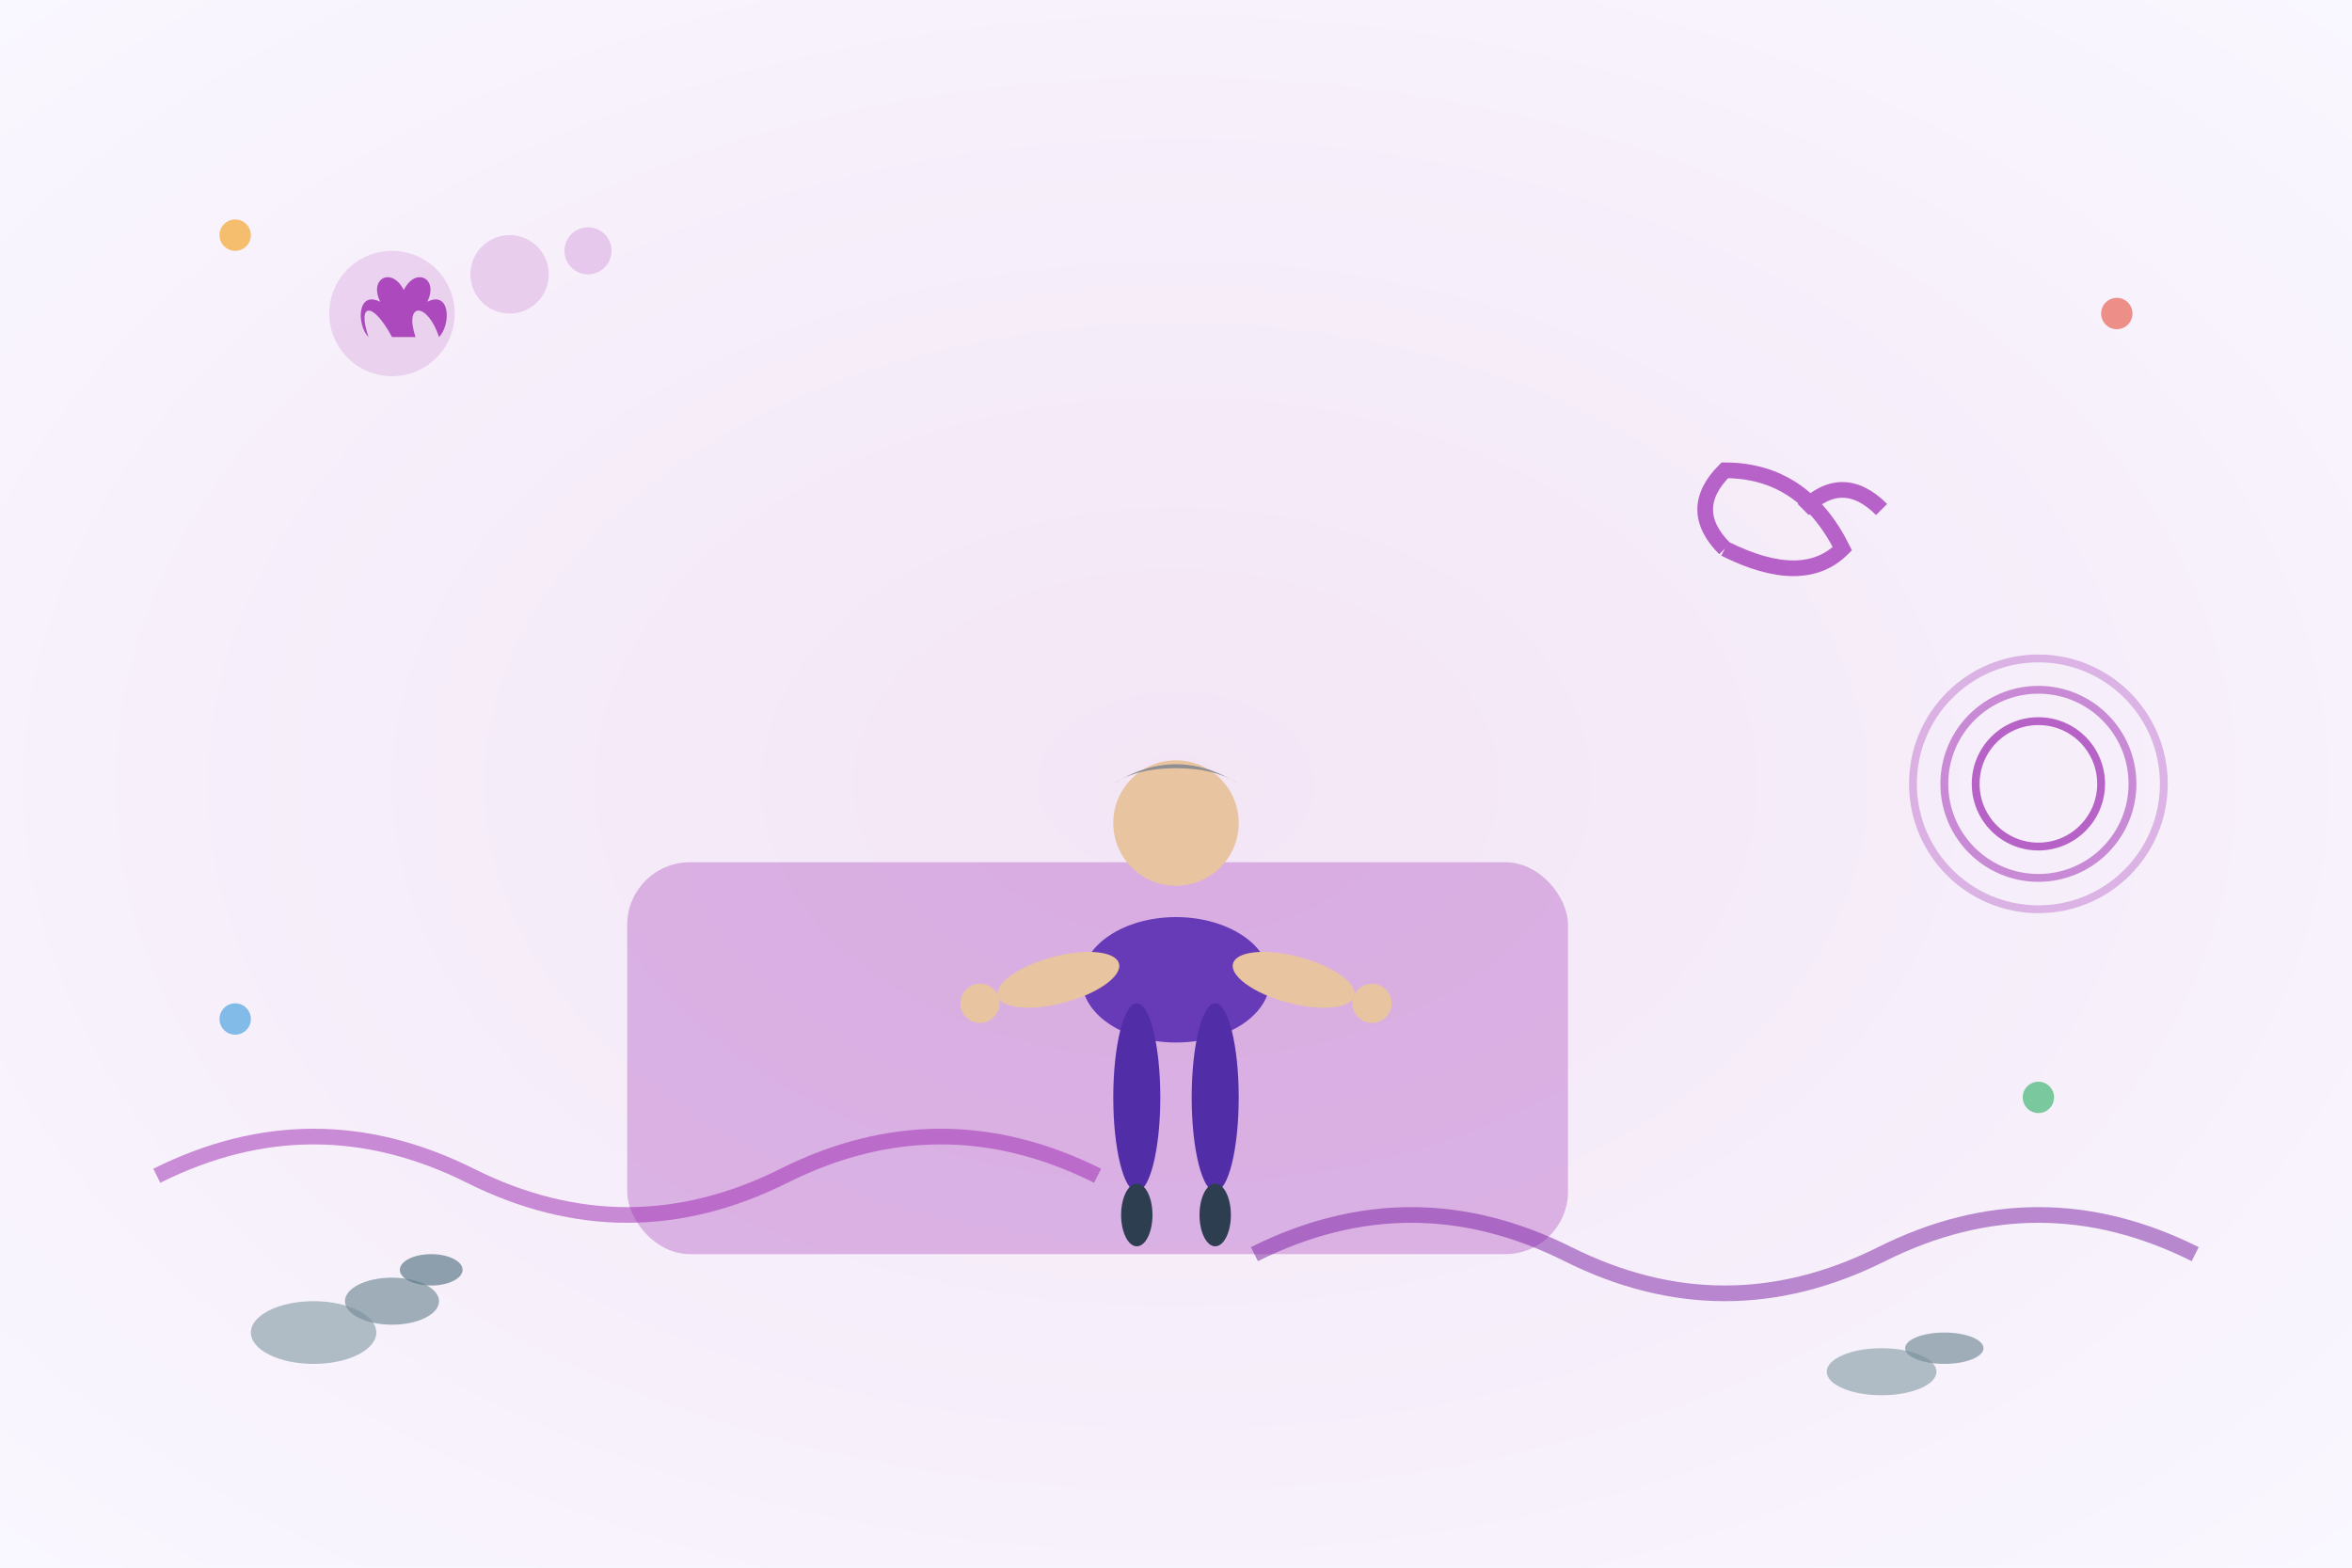
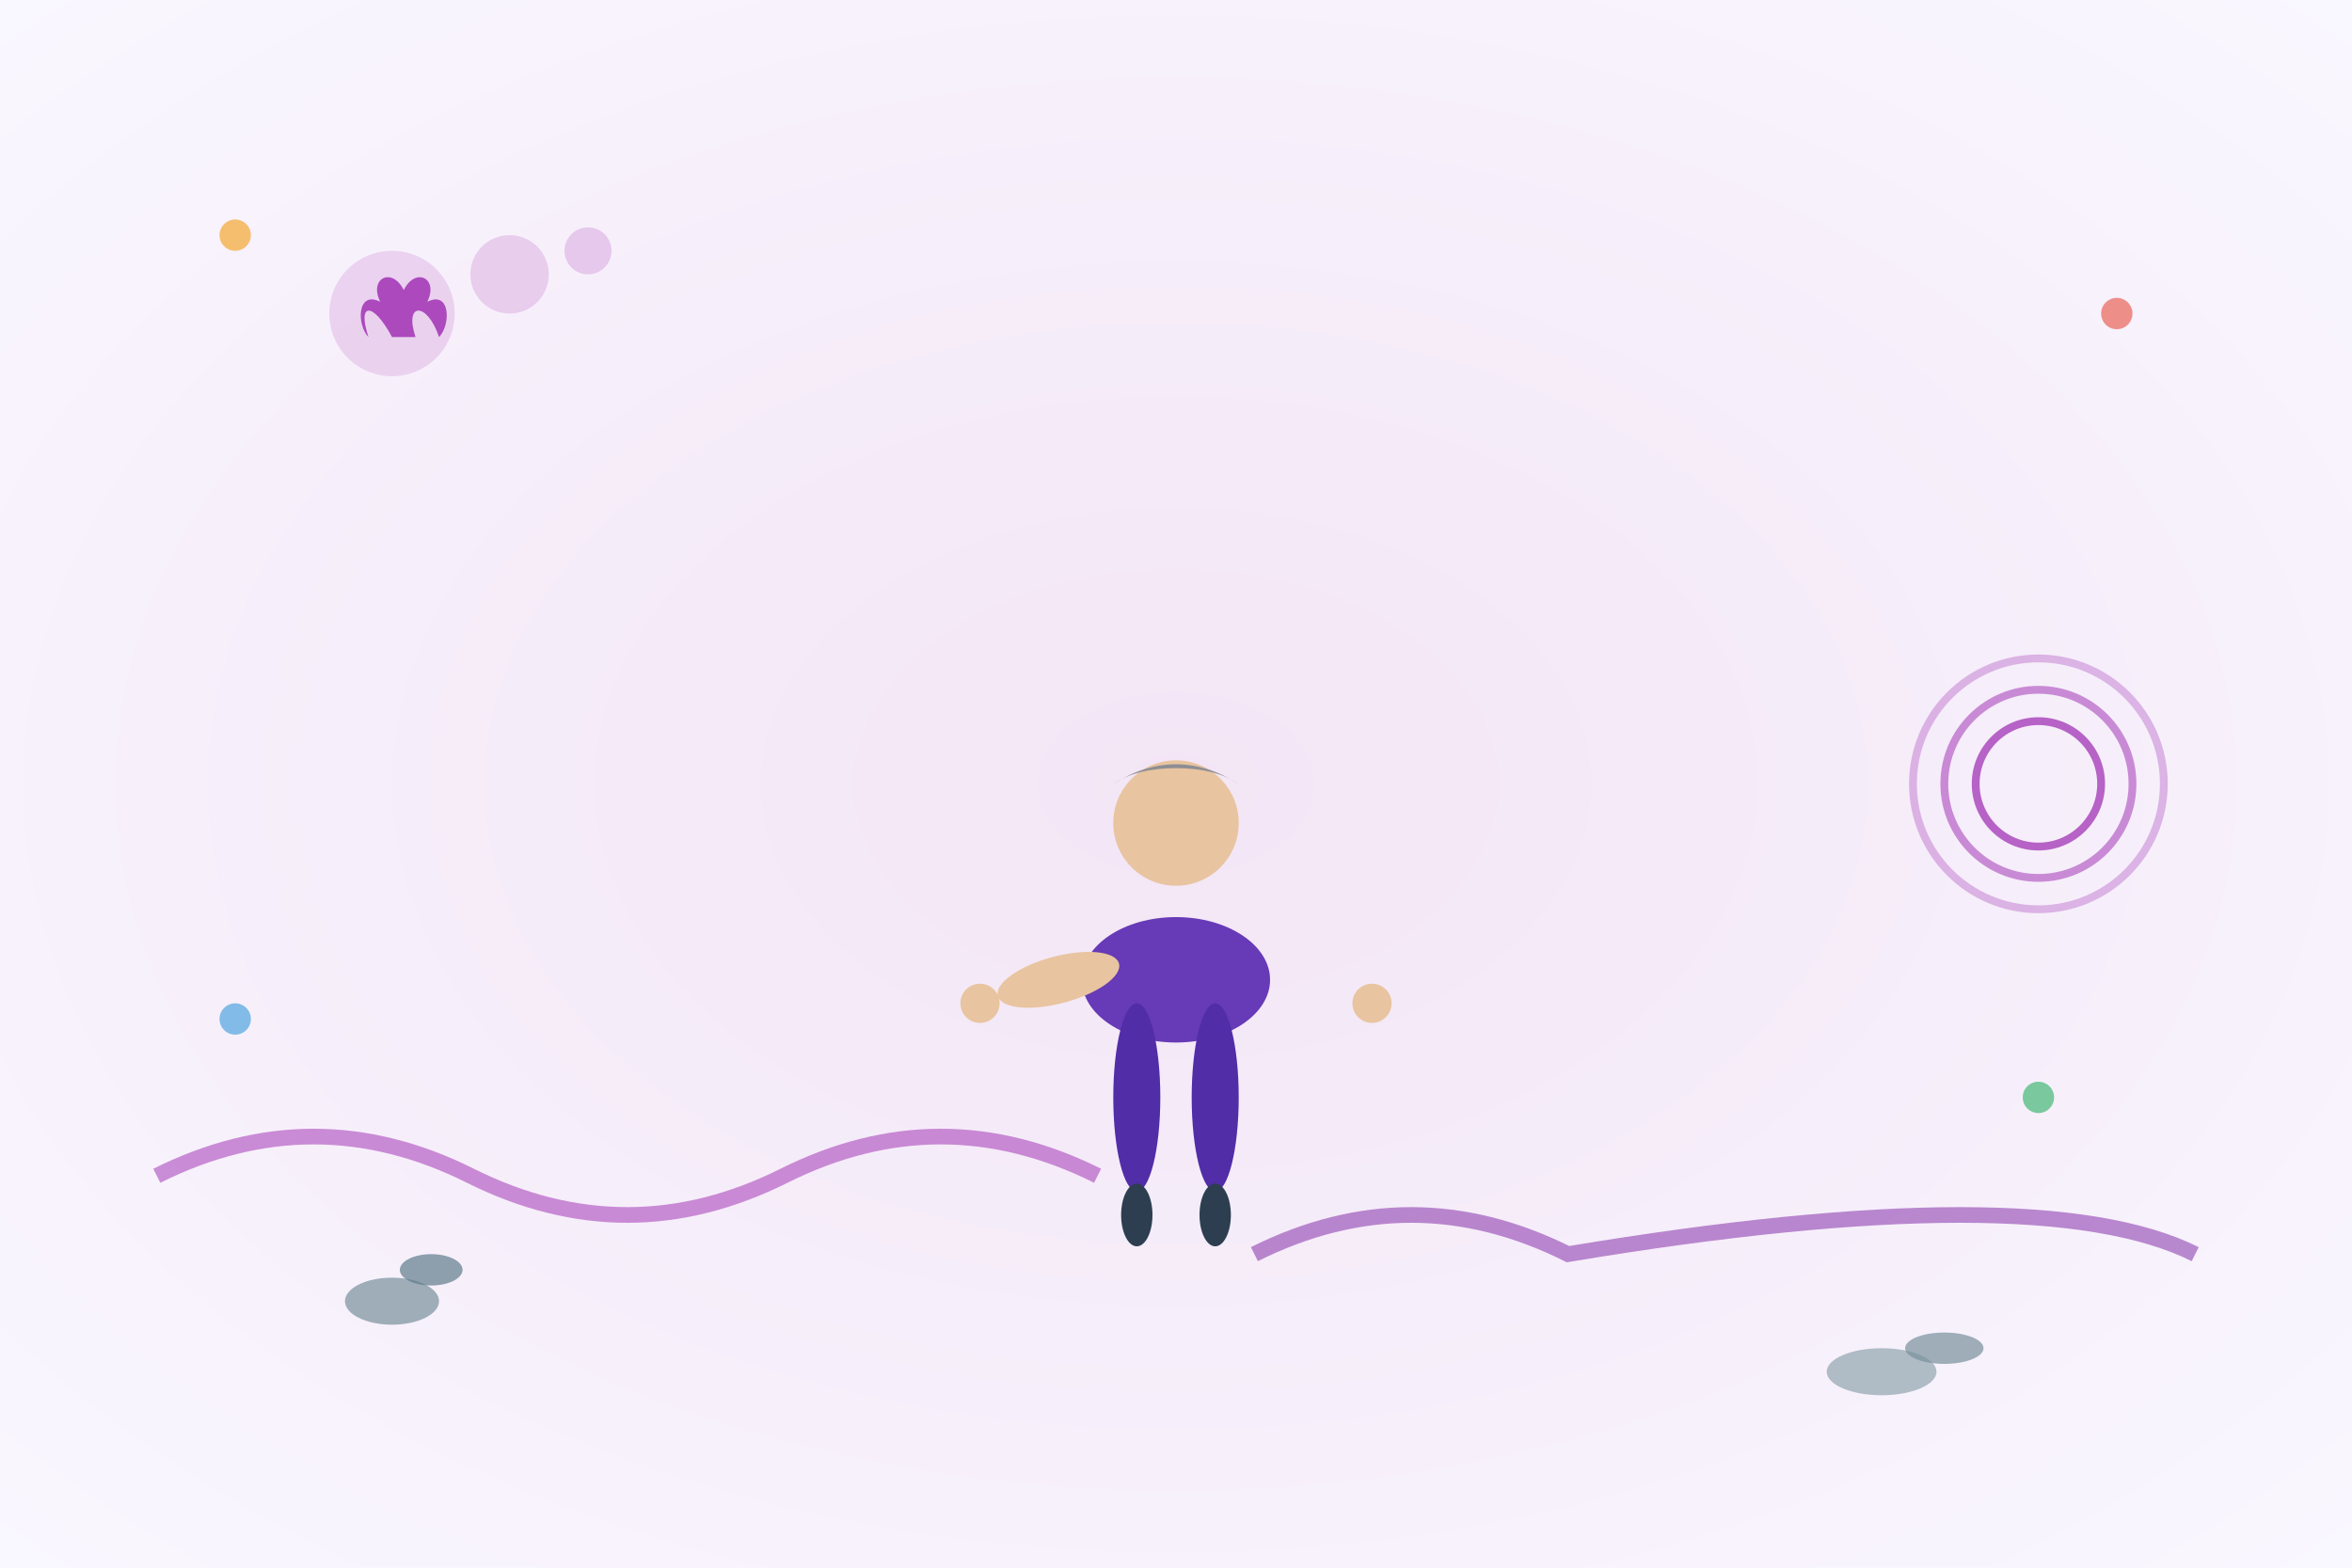
<svg xmlns="http://www.w3.org/2000/svg" width="300" height="200" viewBox="0 0 300 200" fill="none">
  <rect width="300" height="200" fill="#F9F7FF" />
  <defs>
    <radialGradient id="relaxGradient" cx="50%" cy="50%" r="70%">
      <stop offset="0%" style="stop-color:#F3E5F5;stop-opacity:1" />
      <stop offset="100%" style="stop-color:#F9F7FF;stop-opacity:1" />
    </radialGradient>
  </defs>
  <rect width="300" height="200" fill="url(#relaxGradient)" />
  <g transform="translate(100, 80)">
-     <rect x="-20" y="30" width="120" height="50" rx="8" fill="#9C27B0" opacity="0.3" />
    <circle cx="50" cy="25" r="8" fill="#E8C4A0" />
    <path d="M42 20 Q50 15 58 20 Q55 18 50 18 Q45 18 42 20 Z" fill="#8E8E93" />
    <ellipse cx="50" cy="45" rx="12" ry="8" fill="#673AB7" />
    <ellipse cx="35" cy="45" rx="8" ry="3" fill="#E8C4A0" transform="rotate(-15 35 45)" />
-     <ellipse cx="65" cy="45" rx="8" ry="3" fill="#E8C4A0" transform="rotate(15 65 45)" />
    <circle cx="25" cy="48" r="2.5" fill="#E8C4A0" />
    <circle cx="75" cy="48" r="2.5" fill="#E8C4A0" />
    <ellipse cx="45" cy="60" rx="3" ry="12" fill="#512DA8" />
    <ellipse cx="55" cy="60" rx="3" ry="12" fill="#512DA8" />
    <ellipse cx="45" cy="75" rx="2" ry="4" fill="#2C3E50" />
    <ellipse cx="55" cy="75" rx="2" ry="4" fill="#2C3E50" />
  </g>
  <g transform="translate(50, 40)">
    <circle cx="0" cy="0" r="8" fill="#E1BEE7" opacity="0.6" />
    <circle cx="15" cy="-5" r="5" fill="#E1BEE7" opacity="0.7" />
    <circle cx="25" cy="-8" r="3" fill="#E1BEE7" opacity="0.8" />
    <g transform="translate(0, 0) scale(0.3)">
      <path d="M0 10 C-8 -5, -15 -5, -10 10 C-15 5, -15 -10, -5 -5 C-10 -15, 0 -20, 5 -10 C10 -20, 20 -15, 15 -5 C25 -10, 25 5, 20 10 C15 -5, 5 -5, 10 10 Z" fill="#9C27B0" opacity="0.8" />
    </g>
  </g>
  <g transform="translate(220, 60)">
-     <path d="M0 10 Q-5 5 0 0 Q10 0 15 10 Q10 15 0 10 M10 5 Q15 0 20 5" stroke="#9C27B4" stroke-width="2" fill="none" opacity="0.7" />
-   </g>
+     </g>
  <path d="M20 150 Q40 140 60 150 Q80 160 100 150 Q120 140 140 150" stroke="#9C27B0" stroke-width="2" fill="none" opacity="0.5" />
-   <path d="M160 160 Q180 150 200 160 Q220 170 240 160 Q260 150 280 160" stroke="#7B1FA2" stroke-width="2" fill="none" opacity="0.5" />
-   <ellipse cx="40" cy="170" rx="8" ry="4" fill="#90A4AE" opacity="0.7" />
+   <path d="M160 160 Q180 150 200 160 Q260 150 280 160" stroke="#7B1FA2" stroke-width="2" fill="none" opacity="0.5" />
  <ellipse cx="50" cy="166" rx="6" ry="3" fill="#78909C" opacity="0.7" />
  <ellipse cx="55" cy="162" rx="4" ry="2" fill="#607D8B" opacity="0.7" />
  <ellipse cx="240" cy="175" rx="7" ry="3" fill="#90A4AE" opacity="0.7" />
  <ellipse cx="248" cy="172" rx="5" ry="2" fill="#78909C" opacity="0.7" />
  <circle cx="30" cy="30" r="2" fill="#F39C12" opacity="0.6" />
  <circle cx="270" cy="40" r="2" fill="#E74C3C" opacity="0.6" />
  <circle cx="260" cy="140" r="2" fill="#27AE60" opacity="0.6" />
  <circle cx="30" cy="130" r="2" fill="#3498DB" opacity="0.6" />
  <g transform="translate(260, 100)">
    <circle cx="0" cy="0" r="8" fill="none" stroke="#9C27B0" stroke-width="1" opacity="0.7" />
    <circle cx="0" cy="0" r="12" fill="none" stroke="#9C27B0" stroke-width="1" opacity="0.5" />
    <circle cx="0" cy="0" r="16" fill="none" stroke="#9C27B0" stroke-width="1" opacity="0.3" />
  </g>
</svg>